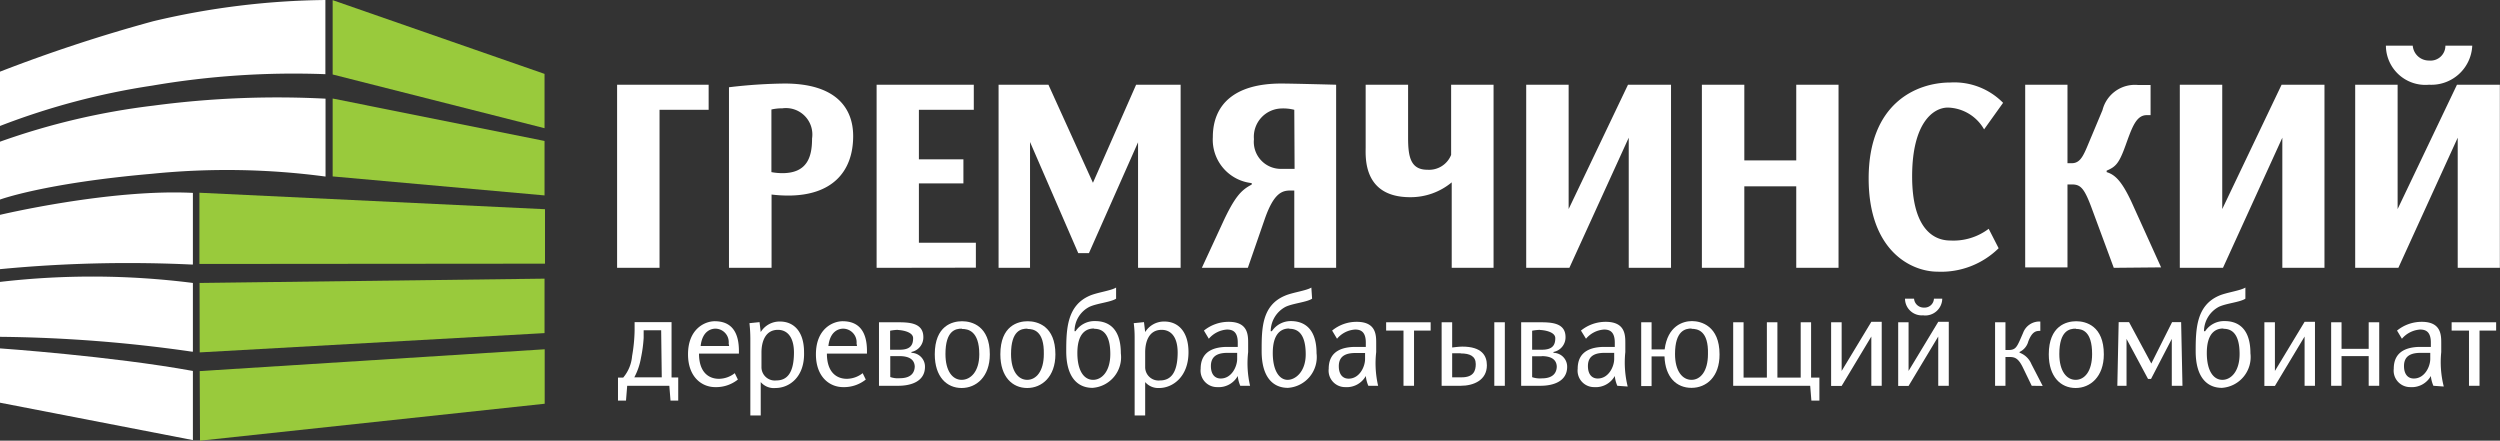
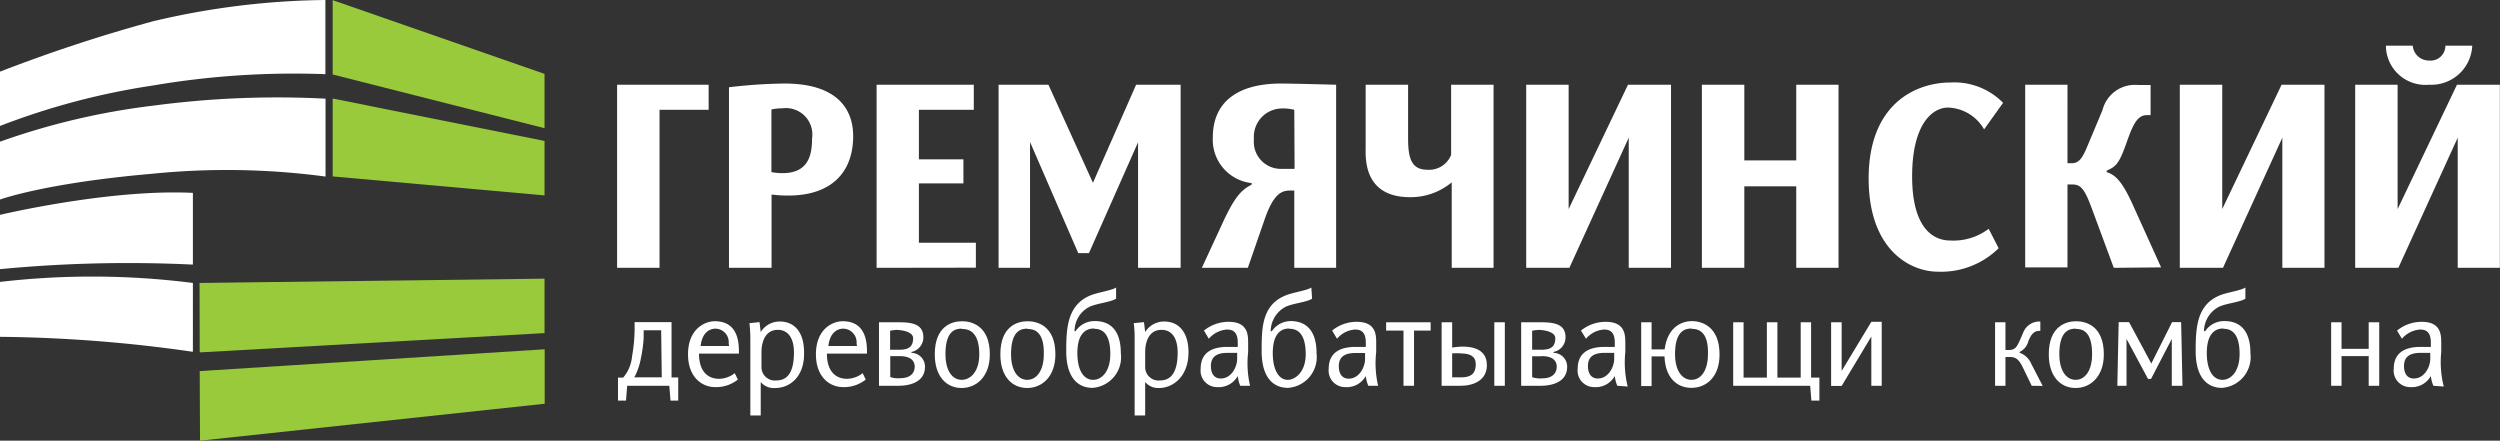
<svg xmlns="http://www.w3.org/2000/svg" viewBox="0 0 168.49 29.7">
  <rect x="0" y="0" width="168.49" height="29.7" fill="#333333" stroke="none" />
  <defs>
    <style>.cls-1{fill:#99ca3c;}.cls-2{fill:#fff;}</style>
  </defs>
  <g id="Слой_2" data-name="Слой 2">
    <g id="Layer_1" data-name="Layer 1">
      <polygon class="cls-1" points="22.42 5.02 36.7 8.64 36.7 4.98 22.42 0.01 22.42 5.02" />
      <polygon class="cls-1" points="22.42 11.89 36.7 13.17 36.7 9.5 22.42 6.64 22.42 11.89" />
-       <polygon class="cls-1" points="13.44 17.79 36.73 17.77 36.73 14.1 13.44 12.99 13.44 17.79" />
      <polygon class="cls-1" points="13.46 23.75 36.7 22.45 36.7 18.78 13.45 19.07 13.46 23.75" />
      <polygon class="cls-1" points="13.48 29.7 36.71 27.21 36.71 23.54 13.46 25.01 13.48 29.7" />
      <path class="cls-2" d="M21.94,11.9a50.16,50.16,0,0,0-11.68-.19C3,12.34,0,13.45,0,13.45V9.55A47.51,47.51,0,0,1,10.33,7.12a63.28,63.28,0,0,1,11.61-.47Z" />
      <path class="cls-2" d="M21.93,5a56.48,56.48,0,0,0-11.67.77A48.27,48.27,0,0,0,0,8.49V4.83a104.47,104.47,0,0,1,10.33-3.4A52.34,52.34,0,0,1,21.93,0Z" />
-       <path class="cls-2" d="M13,25C7.5,24,0,23.48,0,23.48v3.66l13,2.52V25Z" />
      <path class="cls-2" d="M13,19.07A53.79,53.79,0,0,0,0,19V22.7a96.36,96.36,0,0,1,12.93,1H13V19.07Z" />
      <path class="cls-2" d="M13,13c-5.6-.28-13,1.48-13,1.48v3.66a90.69,90.69,0,0,1,12.93-.31H13V13Z" />
      <path class="cls-2" d="M44.45,7.4V18.05H41.59V5.71h6.17V7.4Z" />
      <path class="cls-2" d="M53.12,13.18A9.08,9.08,0,0,1,52,13.11v4.94H49.13V5.88a34.55,34.55,0,0,1,3.75-.25c3.48,0,4.62,1.67,4.62,3.54C57.5,11.6,56.05,13.18,53.12,13.18ZM52.73,7.3a3.22,3.22,0,0,0-.74.08V11.6a4,4,0,0,0,.74.07c1.72,0,2-1.16,2-2.34A1.78,1.78,0,0,0,52.73,7.3Z" />
      <path class="cls-2" d="M59.08,18.05V5.71h6.55V7.4h-3.7v3.34h3v1.62h-3v4h3.84v1.68Z" />
      <path class="cls-2" d="M76.7,18.05V9.59l-3.31,7.47h-.72L69.42,9.57v8.48H67.3V5.71h3.36l3,6.61,2.91-6.61h3V18.05Z" />
      <path class="cls-2" d="M87.23,18.05V12.84H87c-.55,0-1.12.1-1.75,1.89L84.1,18.05H81l1.36-2.94c.86-1.88,1.31-2.31,2-2.67v-.1a2.94,2.94,0,0,1-2.62-3.1c0-2.17,1.43-3.61,4.61-3.61.74,0,3.7.08,3.7.08V18.05Zm0-10.65a3,3,0,0,0-.85-.09,1.91,1.91,0,0,0-1.87,2.07,1.82,1.82,0,0,0,1.74,2h1Z" />
      <path class="cls-2" d="M97.84,18.05V12.29a4.33,4.33,0,0,1-2.8,1c-3.2,0-3-2.72-3-3.38V5.71h2.86V9.29c0,1.28.17,2.15,1.3,2.15a1.6,1.6,0,0,0,1.6-1V5.71h2.86V18.05Z" />
      <path class="cls-2" d="M109.77,18.05V9.28l-4,8.77h-2.91V5.71h2.86v8.38l4-8.38h2.9V18.05Z" />
      <path class="cls-2" d="M121.06,18.05V12.56h-3.5v5.49H114.7V5.71h2.86v5.1h3.5V5.71h2.85V18.05Z" />
      <path class="cls-2" d="M133.72,8.72a2.9,2.9,0,0,0-2.44-1.47c-1,0-2.41,1.05-2.41,4.64,0,3.25,1.24,4.32,2.58,4.32a3.94,3.94,0,0,0,2.58-.79l.67,1.31a5.52,5.52,0,0,1-4.11,1.58c-1.79,0-4.65-1.41-4.65-6.28,0-5.1,3.25-6.47,5.51-6.47A4.61,4.61,0,0,1,135,6.93Z" />
      <path class="cls-2" d="M142.46,18.05l-1.48-4c-.52-1.41-.77-1.62-1.36-1.62h-.28v5.59h-2.85V5.71h2.85V11h.28c.67,0,.84-.64,1.36-1.86l.72-1.72a2.25,2.25,0,0,1,2.41-1.69h.83V7.76h-.26c-.72,0-1,.86-1.43,2.05s-.65,1.43-1.27,1.69v.1c.55.17,1,.57,1.67,2l2,4.42Z" />
      <path class="cls-2" d="M153.82,18.05V9.28l-4,8.77h-2.91V5.71h2.86v8.38l4-8.38h2.89V18.05Z" />
      <path class="cls-2" d="M165.64,18.05V9.28l-4,8.77h-2.91V5.71h2.86v8.38l4-8.38h2.89V18.05ZM163.71,5.71a2.66,2.66,0,0,1-2.91-2.63h1.81a1.09,1.09,0,0,0,1.1,1,1,1,0,0,0,1.1-1h1.81A2.76,2.76,0,0,1,163.71,5.71Z" />
      <path class="cls-2" d="M45.19,27l-.08-1H42.27l-.08,1h-.54V25.45H42A2.58,2.58,0,0,0,42.6,24a11,11,0,0,0,.17-1.72v-.57h2.49v3.73h.45V27Zm-.63-4.74H43.38l0,.51a9.07,9.07,0,0,1-.18,1.34,4.31,4.31,0,0,1-.45,1.32h1.85Z" />
      <path class="cls-2" d="M47.11,23.83c0,1.31.7,1.7,1.34,1.7a1.75,1.75,0,0,0,1.07-.38l.21.43a2.35,2.35,0,0,1-1.53.51c-.91,0-1.83-.69-1.83-2.21,0-1.72,1.14-2.23,1.8-2.23,1.12,0,1.63.72,1.63,2v.18Zm2-.68a.91.91,0,0,0-.89-1c-.24,0-.88.11-1,1.17h1.92Z" />
      <path class="cls-2" d="M52.27,26.15a1.16,1.16,0,0,1-1-.4V28h-.7V22.78a9.51,9.51,0,0,0-.06-1l.68-.07.08.67a1.49,1.49,0,0,1,1.3-.71c.91,0,1.62.65,1.62,2.07C54.24,25.43,53.18,26.15,52.27,26.15Zm.16-3.92c-.85,0-1.11.8-1.11,1.52v1a.9.9,0,0,0,1,.89c.69,0,1.19-.45,1.19-1.9C53.5,22.64,53,22.23,52.43,22.23Z" />
      <path class="cls-2" d="M55.73,23.83c0,1.31.7,1.7,1.34,1.7a1.75,1.75,0,0,0,1.07-.38l.21.43a2.35,2.35,0,0,1-1.53.51c-.91,0-1.83-.69-1.83-2.21,0-1.72,1.14-2.23,1.8-2.23,1.12,0,1.64.72,1.64,2v.18Zm2-.68a.92.92,0,0,0-.9-1c-.24,0-.88.11-1,1.17h1.93Z" />
      <path class="cls-2" d="M60.54,26h-1.3V21.72h1.19c.78,0,1.8,0,1.8,1a1,1,0,0,1-.8,1v.06a.93.93,0,0,1,.91.94C62.34,25.71,61.4,26,60.54,26Zm0-3.77a3,3,0,0,0-.55.06v1.28h.65c.73,0,.9-.33.9-.78S60.71,22.24,60.5,22.24ZM60.6,24H60v1.41a1.55,1.55,0,0,0,.65.08c.9,0,1-.54,1-.81C61.61,24.16,61.17,24,60.6,24Z" />
      <path class="cls-2" d="M64.81,26.15c-1,0-1.81-.75-1.81-2.27,0-1.93,1.19-2.23,1.84-2.23s1.87.31,1.87,2.23C66.71,25.4,65.79,26.15,64.81,26.15Zm0-4c-.4,0-1.09.12-1.09,1.71,0,1.17.49,1.74,1.09,1.74S66,25.05,66,23.88C66,22.29,65.23,22.17,64.84,22.17Z" />
      <path class="cls-2" d="M69.23,26.15c-1,0-1.81-.75-1.81-2.27,0-1.93,1.19-2.23,1.84-2.23s1.87.31,1.87,2.23C71.13,25.4,70.21,26.15,69.23,26.15Zm0-4c-.4,0-1.09.12-1.09,1.71,0,1.17.49,1.74,1.09,1.74s1.12-.57,1.12-1.74C70.38,22.29,69.65,22.17,69.26,22.17Z" />
      <path class="cls-2" d="M73.63,26.14c-1,0-1.77-.71-1.77-2.47,0-1.51.06-3.08,1.58-3.74.5-.22,1.45-.34,1.78-.55l0,.75c-.37.24-1.29.31-1.8.55a1.84,1.84,0,0,0-1,1.64h.07a1.53,1.53,0,0,1,1.32-.68c.63,0,1.73.24,1.73,2.17A2.07,2.07,0,0,1,73.63,26.14Zm.11-4c-.28,0-1.13.05-1.13,1.65,0,1.24.47,1.81,1.06,1.81s1.16-.57,1.16-1.74C74.83,22.29,74.13,22.16,73.74,22.16Z" />
      <path class="cls-2" d="M78.13,26.15a1.16,1.16,0,0,1-.95-.4V28h-.71V22.78a7.33,7.33,0,0,0-.06-1l.69-.07.08.67a1.49,1.49,0,0,1,1.3-.71c.9,0,1.62.65,1.62,2.07C80.1,25.43,79,26.15,78.13,26.15Zm.16-3.92c-.86,0-1.11.8-1.11,1.52v1a.9.9,0,0,0,1,.89c.68,0,1.19-.45,1.19-1.9C79.36,22.64,78.87,22.23,78.29,22.23Z" />
      <path class="cls-2" d="M83.59,26a2.22,2.22,0,0,1-.17-.66h0a1.47,1.47,0,0,1-1.39.75,1.11,1.11,0,0,1-1.11-1.24c0-1.28,1.06-1.45,1.71-1.47l.79,0v-.29c0-.76-.37-.88-.73-.88a1.77,1.77,0,0,0-1.22.62l-.33-.55a2.63,2.63,0,0,1,1.67-.59c1.31,0,1.31.9,1.31,1.44v.6A6.69,6.69,0,0,0,84.25,26Zm-.21-2.22-.61,0c-.53,0-1.16.1-1.16.89,0,.56.27.84.66.84.74,0,1.11-.81,1.11-1.32Z" />
      <path class="cls-2" d="M86.8,26.14c-1,0-1.77-.71-1.77-2.47,0-1.51,0-3.08,1.57-3.74.5-.22,1.45-.34,1.78-.55l.05.75c-.36.24-1.29.31-1.79.55a1.88,1.88,0,0,0-1,1.64h.08A1.53,1.53,0,0,1,87,21.64c.62,0,1.73.24,1.73,2.17A2.08,2.08,0,0,1,86.8,26.14Zm.1-4c-.28,0-1.12.05-1.12,1.65,0,1.24.47,1.81,1,1.81S88,25.05,88,23.88C88,22.29,87.29,22.16,86.9,22.16Z" />
      <path class="cls-2" d="M92.22,26a2.22,2.22,0,0,1-.17-.66h0a1.47,1.47,0,0,1-1.39.75,1.11,1.11,0,0,1-1.11-1.24c0-1.28,1.06-1.45,1.72-1.47l.78,0v-.29c0-.76-.37-.88-.72-.88a1.73,1.73,0,0,0-1.22.62l-.33-.55a2.58,2.58,0,0,1,1.66-.59c1.31,0,1.31.9,1.31,1.44v.6A6.69,6.69,0,0,0,92.88,26ZM92,23.79l-.61,0c-.53,0-1.16.1-1.16.89,0,.56.27.84.66.84.74,0,1.11-.81,1.11-1.32Z" />
      <path class="cls-2" d="M95.3,22.28V26h-.71V22.28H93.42v-.56h3v.56Z" />
      <path class="cls-2" d="M98.45,26H97.16V21.72h.71v1.7s.44-.06.68-.06c1.31,0,1.66.6,1.66,1.26C100.21,25.62,99.32,26,98.45,26Zm0-2.19c-.2,0-.58,0-.58,0v1.62s.34,0,.64,0c.81,0,.95-.45.95-.89C99.46,24,99.06,23.82,98.45,23.82ZM100.71,26V21.72h.71V26Z" />
      <path class="cls-2" d="M103.82,26h-1.3V21.72h1.19c.78,0,1.8,0,1.8,1a1,1,0,0,1-.81,1v.06a.93.93,0,0,1,.92.94C105.62,25.71,104.68,26,103.82,26Zm0-3.77a3.21,3.21,0,0,0-.56.06v1.28h.66c.73,0,.9-.33.9-.78S104,22.24,103.78,22.24Zm.1,1.78h-.66v1.41a1.64,1.64,0,0,0,.66.08c.9,0,1-.54,1-.81C104.89,24.16,104.44,24,103.88,24Z" />
      <path class="cls-2" d="M109,26a2.22,2.22,0,0,1-.17-.66h0a1.47,1.47,0,0,1-1.39.75,1.11,1.11,0,0,1-1.11-1.24c0-1.28,1.06-1.45,1.72-1.47l.78,0v-.29c0-.76-.37-.88-.72-.88a1.73,1.73,0,0,0-1.22.62l-.34-.55a2.63,2.63,0,0,1,1.67-.59c1.32,0,1.32.9,1.32,1.44v.6a6.77,6.77,0,0,0,.16,2.32Zm-.21-2.22-.61,0c-.53,0-1.16.1-1.16.89,0,.56.27.84.66.84.74,0,1.11-.81,1.11-1.32Z" />
      <path class="cls-2" d="M114,26.14c-1,0-1.77-.7-1.82-2.12h-.87v2h-.7V21.72h.7v1.83h.88c.2-1.58,1.23-1.91,1.84-1.91s1.86.32,1.86,2.24C115.9,25.4,115,26.14,114,26.14Zm0-4c-.4,0-1.11.13-1.11,1.72,0,1.17.51,1.74,1.11,1.74s1.11-.57,1.11-1.74C115.15,22.29,114.42,22.16,114,22.16Z" />
      <path class="cls-2" d="M122.08,27,122,26h-5.19V21.72h.7v3.73h1.57V21.72h.71v3.73h1.57V21.72h.7v3.73h.56V27Z" />
      <path class="cls-2" d="M126.12,26V22.68l-2,3.33h-.71V21.72h.71V25l2-3.31h.7V26Z" />
-       <path class="cls-2" d="M130.63,26V22.68l-2,3.33h-.7V21.72h.7V25l2-3.31h.71V26Zm-1-4.75a1.13,1.13,0,0,1-1.24-1.12H129a.65.65,0,0,0,.67.6.63.63,0,0,0,.67-.6h.56A1.15,1.15,0,0,1,129.67,21.26Z" />
      <path class="cls-2" d="M136.93,26l-.61-1.26c-.28-.56-.5-.68-.87-.68h-.29V26h-.7V21.72h.7v1.87h.2c.44,0,.55-.16.79-.7l.2-.46a1.17,1.17,0,0,1,1.16-.76l0,.63c-.25,0-.54,0-.81.71a1.09,1.09,0,0,1-.59.71v.05a1.38,1.38,0,0,1,.8.77l.76,1.47Z" />
      <path class="cls-2" d="M139.89,26.15c-1,0-1.81-.75-1.81-2.27,0-1.93,1.2-2.23,1.85-2.23s1.86.31,1.86,2.23C141.79,25.4,140.87,26.15,139.89,26.15Zm0-4c-.4,0-1.1.12-1.1,1.71,0,1.17.5,1.74,1.1,1.74s1.11-.57,1.11-1.74C141,22.29,140.31,22.17,139.93,22.17Z" />
      <path class="cls-2" d="M146.37,26l0-3.16-1.4,2.7h-.2l-1.45-2.7,0,3.16h-.62l.09-4.29h.7l1.5,2.79,1.4-2.79H147l.09,4.29Z" />
      <path class="cls-2" d="M149.75,26.14c-1,0-1.77-.71-1.77-2.47,0-1.51.05-3.08,1.57-3.74.5-.22,1.45-.34,1.78-.55l0,.75c-.36.24-1.29.31-1.79.55a1.88,1.88,0,0,0-1,1.64h.08a1.53,1.53,0,0,1,1.32-.68c.62,0,1.73.24,1.73,2.17A2.08,2.08,0,0,1,149.75,26.14Zm.1-4c-.28,0-1.12.05-1.12,1.65,0,1.24.47,1.81,1.05,1.81s1.16-.57,1.16-1.74C150.94,22.29,150.24,22.16,149.85,22.16Z" />
-       <path class="cls-2" d="M155.32,26V22.68l-2,3.33h-.71V21.72h.71V25l2-3.31h.7V26Z" />
      <path class="cls-2" d="M159.64,26V24h-1.83v2h-.7V21.72h.7v1.79h1.83V21.72h.71V26Z" />
      <path class="cls-2" d="M164,26a2.22,2.22,0,0,1-.17-.66h0a1.47,1.47,0,0,1-1.39.75,1.11,1.11,0,0,1-1.11-1.24c0-1.28,1.06-1.45,1.71-1.47l.79,0v-.29c0-.76-.37-.88-.73-.88a1.77,1.77,0,0,0-1.22.62l-.33-.55a2.63,2.63,0,0,1,1.67-.59c1.31,0,1.31.9,1.31,1.44v.6a6.69,6.69,0,0,0,.17,2.32Zm-.21-2.22-.61,0c-.53,0-1.16.1-1.16.89,0,.56.27.84.66.84.74,0,1.11-.81,1.11-1.32Z" />
-       <path class="cls-2" d="M167.11,22.28V26h-.71V22.28h-1.17v-.56h3v.56Z" />
    </g>
  </g>
</svg>